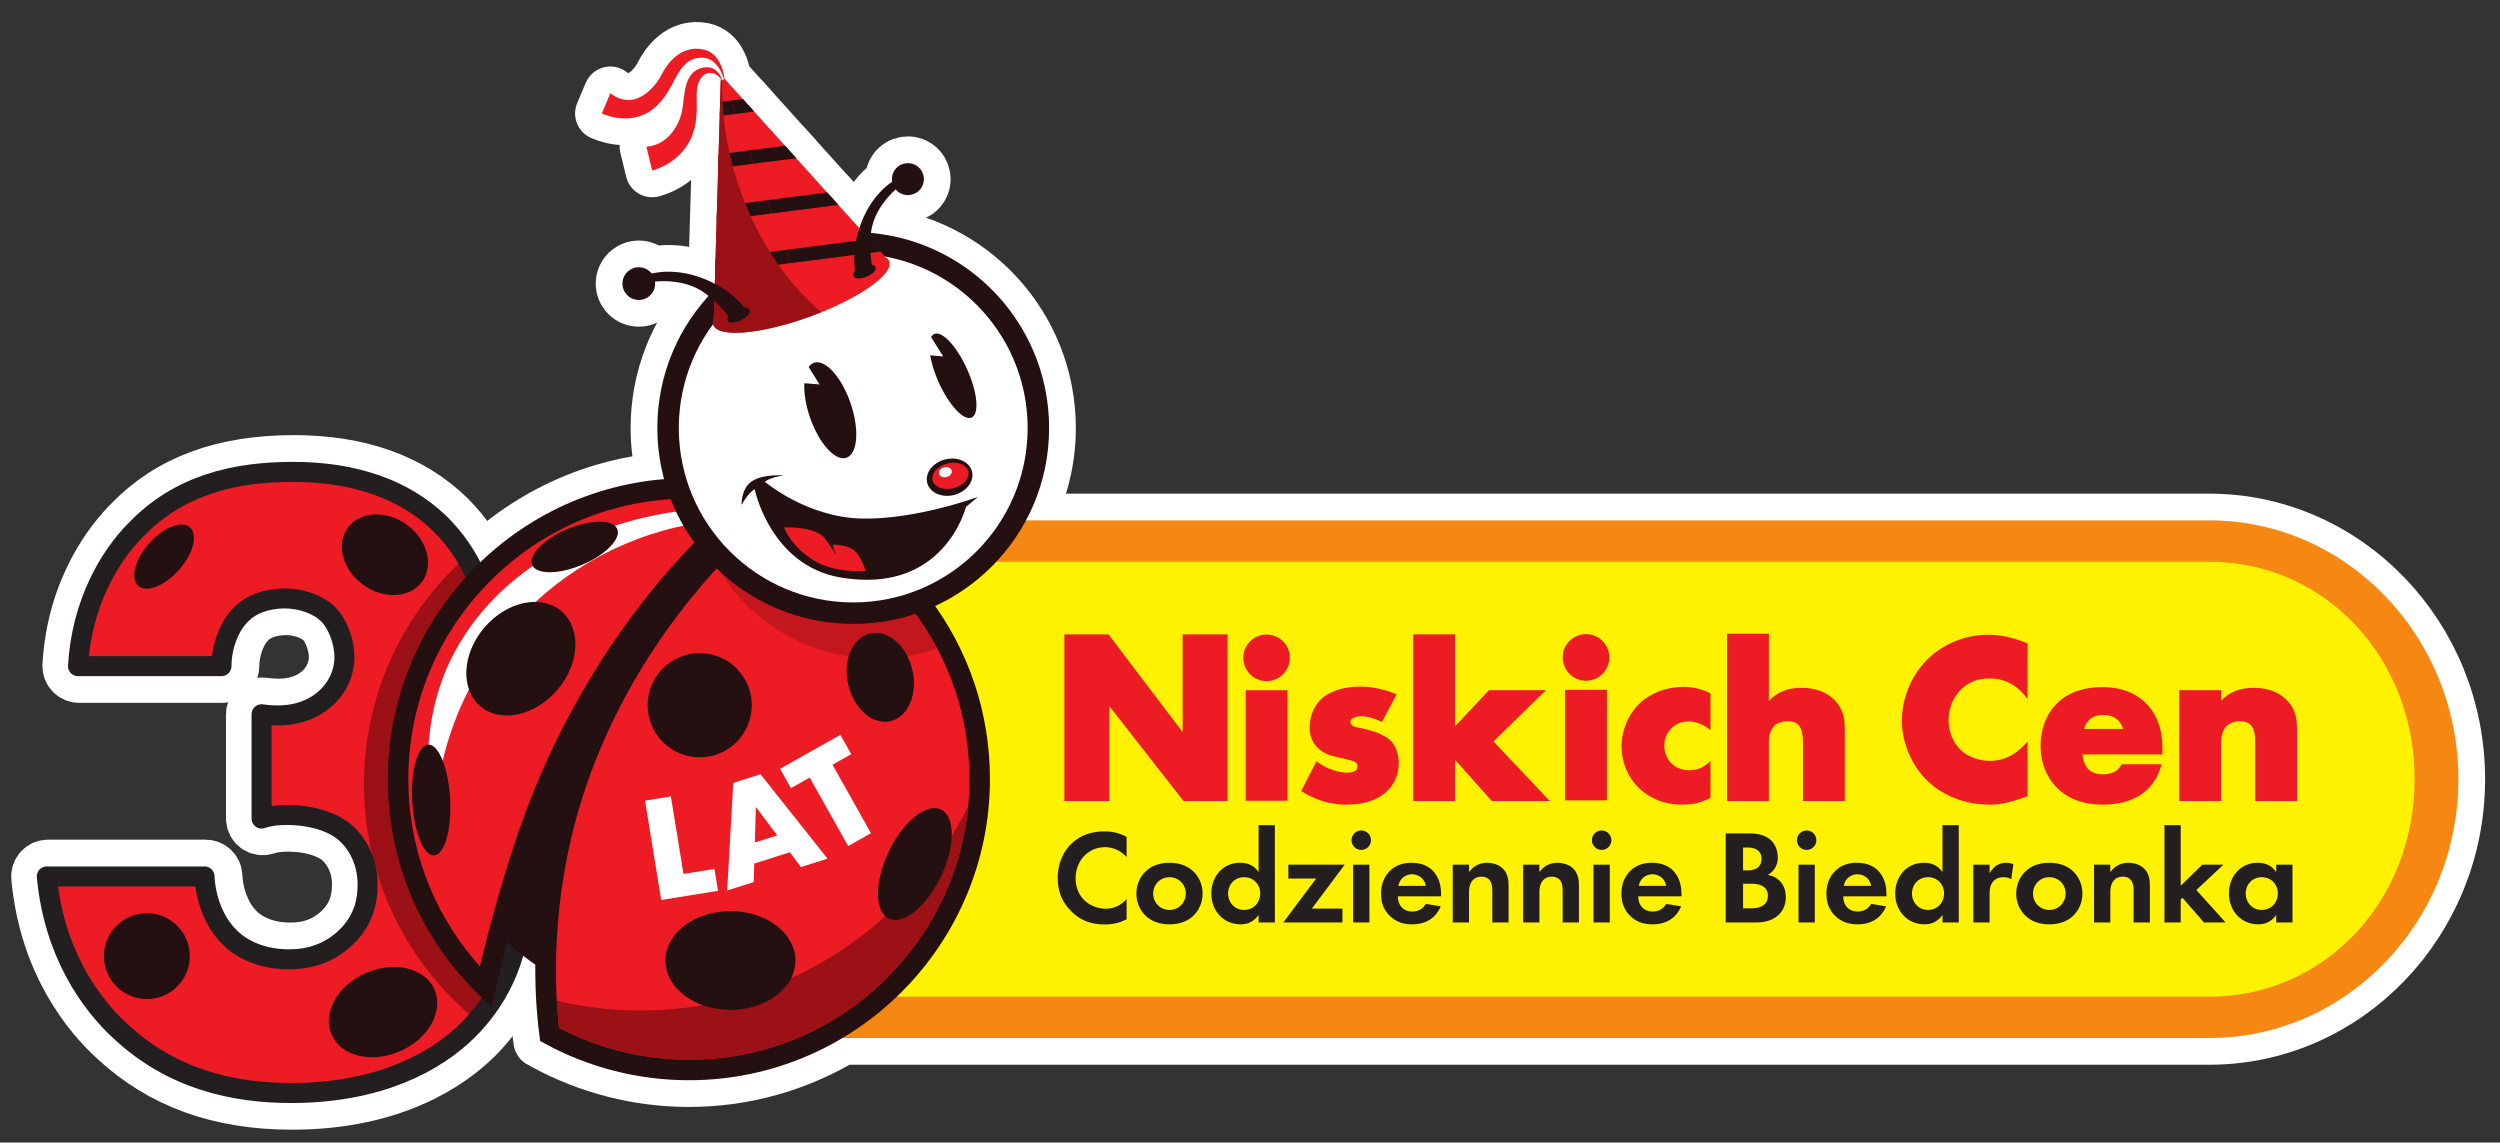
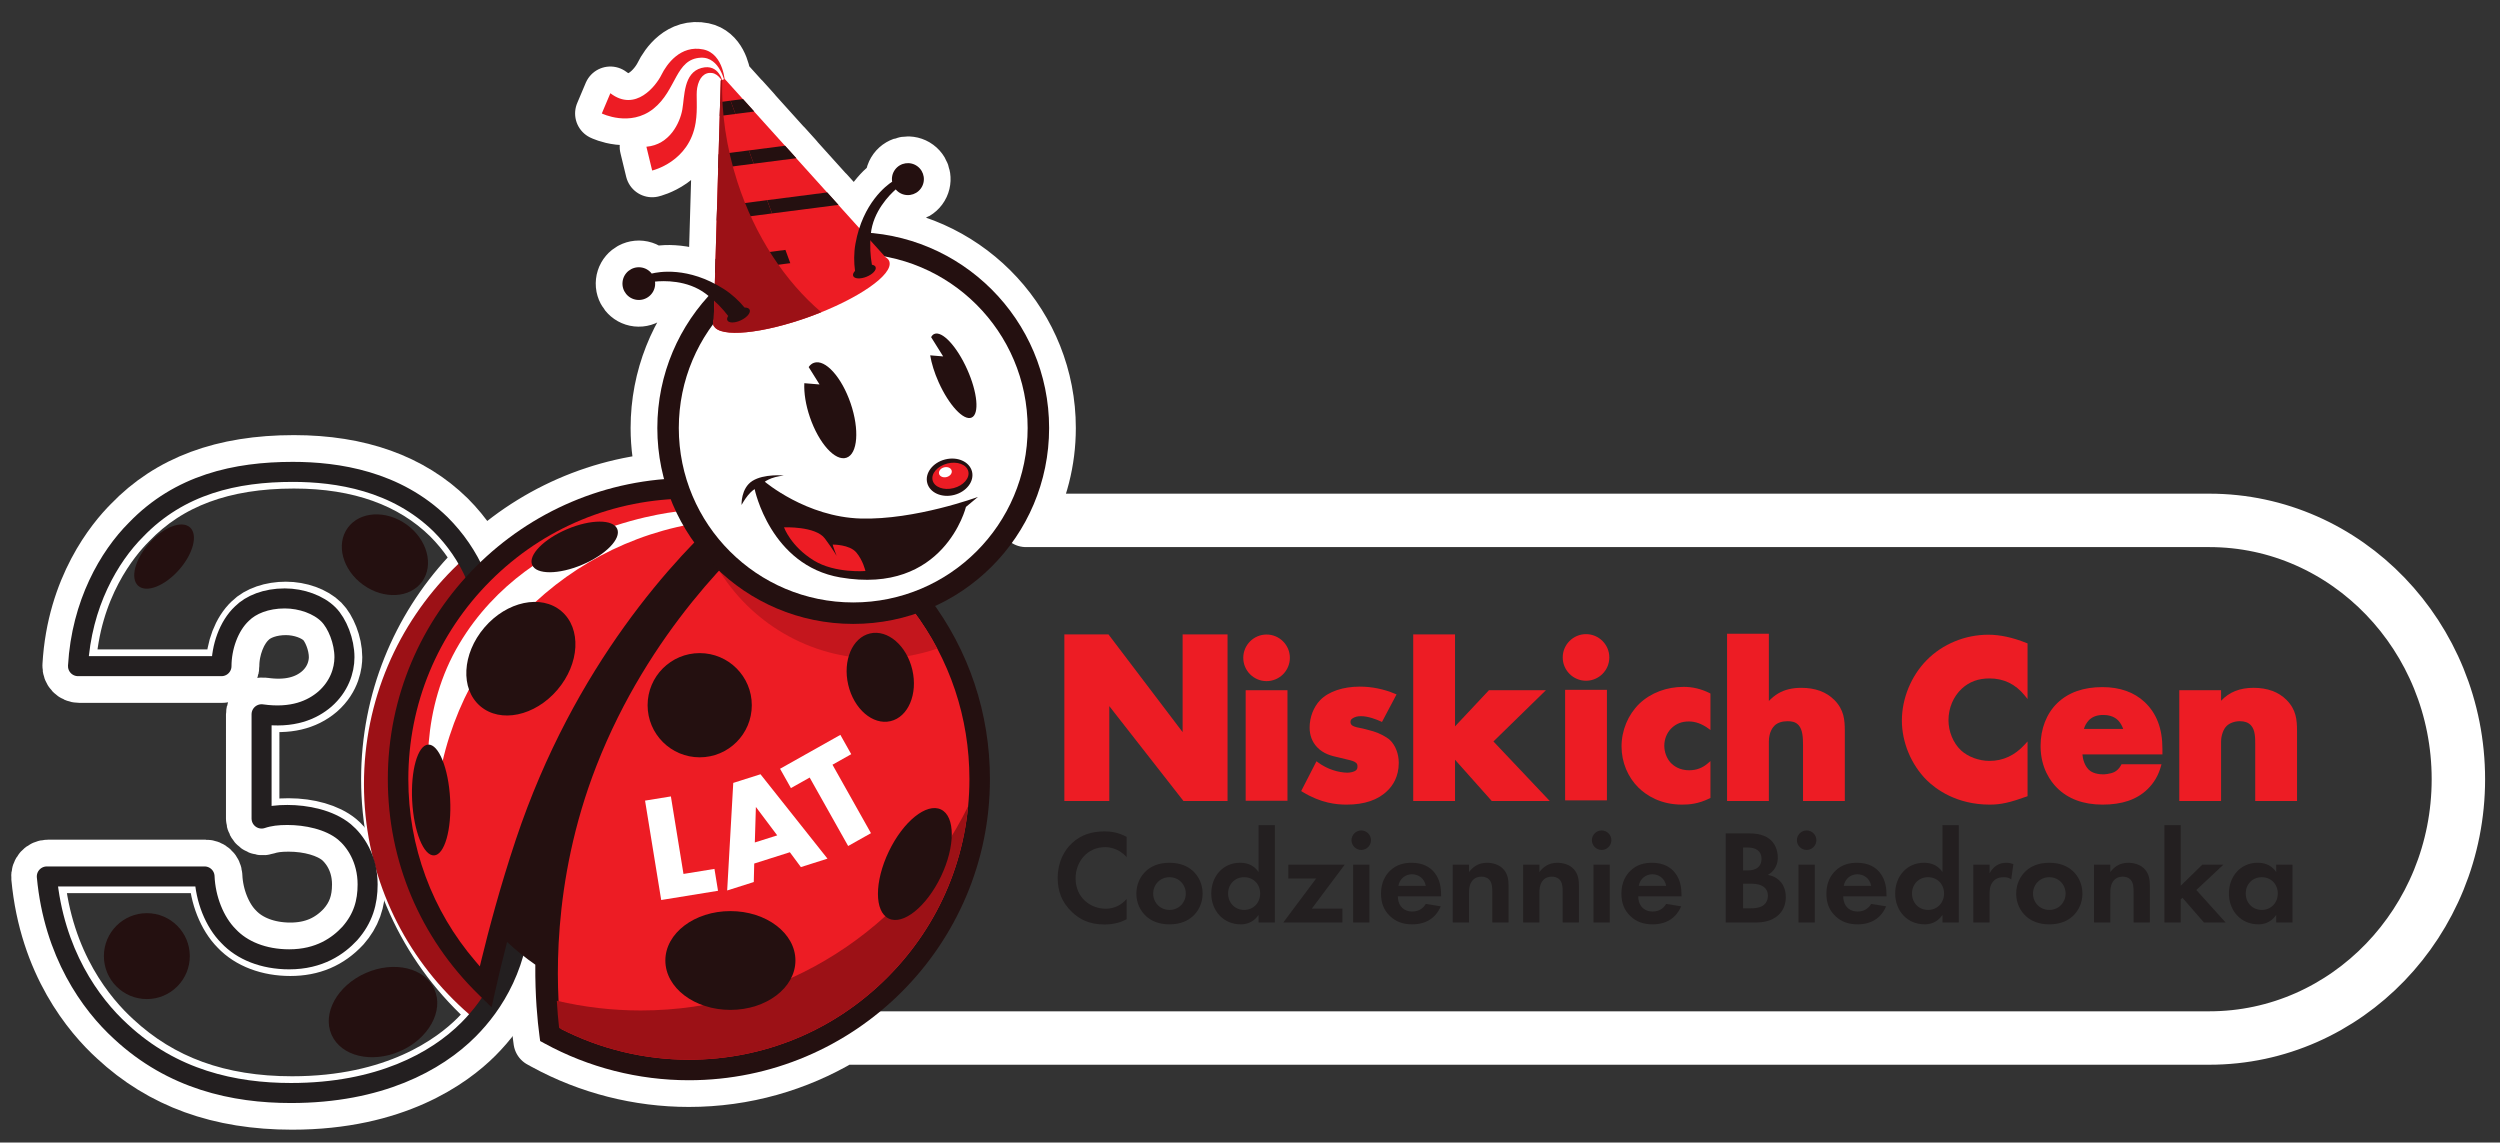
<svg xmlns="http://www.w3.org/2000/svg" viewBox="0 0 499.064 228.085" height="228.085" width="499.064" xml:space="preserve" id="svg2" version="1.1">
  <rect x="0" y="0" width="499.064" height="228.085" fill="#333333" stroke="none" />
  <defs id="defs6">
    <clipPath id="clipPath18" clipPathUnits="userSpaceOnUse">
      <path id="path16" d="M 0,171.064 H 374.298 V 0 H 0 Z" />
    </clipPath>
    <clipPath id="clipPath34" clipPathUnits="userSpaceOnUse">
-       <path id="path32" d="M 0,171.064 H 374.298 V 0 H 0 Z" />
-     </clipPath>
+       </clipPath>
    <clipPath id="clipPath54" clipPathUnits="userSpaceOnUse">
      <path id="path52" d="M 20.356,91.765 C 16.352,87.761 12.216,80.689 11.682,71.347 v 0 h 21.486 c 0,2.802 1.067,6.005 3.069,7.873 v 0 c 1.334,1.335 3.603,2.269 6.406,2.269 v 0 c 2.535,0 5.071,-0.934 6.539,-2.402 v 0 c 1.335,-1.335 2.402,-4.004 2.402,-6.406 v 0 c 0,-2.002 -0.801,-4.403 -2.936,-6.273 v 0 c -1.868,-1.6 -4.804,-2.935 -9.475,-2.268 v 0 -15.615 c 1.201,0.401 2.403,0.535 3.87,0.535 v 0 c 2.803,0 6.273,-0.667 8.541,-2.536 v 0 c 1.602,-1.334 3.47,-4.003 3.47,-7.874 v 0 c 0,-2.668 -0.667,-5.071 -2.669,-7.339 v 0 c -1.735,-1.869 -4.537,-3.87 -9.075,-3.87 v 0 c -3.87,0 -7.073,1.334 -9.075,3.47 v 0 c -2.135,2.134 -3.47,5.604 -3.603,8.941 v 0 H 7.011 C 8.078,28.374 13.549,20.768 18.087,16.63 v 0 c 7.74,-7.206 16.949,-9.208 25.49,-9.208 v 0 c 13.211,0 21.752,4.671 26.557,9.476 v 0 c 3.736,3.736 7.874,10.008 7.874,19.485 v 0 c 0,5.07 -1.201,9.34 -3.737,13.077 v 0 c -1.868,2.669 -5.071,6.139 -10.543,8.141 v 0 c 3.203,1.602 5.205,3.87 6.807,6.807 v 0 c 2.001,3.602 2.668,7.072 2.668,10.942 v 0 c 0,6.807 -2.802,12.811 -7.206,17.216 v 0 c -6.673,6.538 -15.48,7.873 -22.153,7.873 v 0 c -8.541,0 -16.949,-1.868 -23.488,-8.674" />
    </clipPath>
    <clipPath id="clipPath66" clipPathUnits="userSpaceOnUse">
      <path id="path64" d="M 0,171.064 H 374.298 V 0 H 0 Z" />
    </clipPath>
    <clipPath id="clipPath226" clipPathUnits="userSpaceOnUse">
      <path id="path224" d="m 106.78,159.136 h 16.215 V 121.269 H 106.78 Z" />
    </clipPath>
  </defs>
  <g transform="matrix(1.333,0,0,-1.333,0,228.085)" id="g10">
    <g id="g12">
      <g clip-path="url(#clipPath18)" id="g14">
        <g transform="translate(330.864,93.176)" id="g20">
          <path id="path22" style="fill:none;stroke:#ffffff;stroke-width:8;stroke-linecap:round;stroke-linejoin:round;stroke-miterlimit:10;stroke-dasharray:none;stroke-opacity:1" d="m 0,0 h -177.214 c 2.208,4.121 3.463,8.829 3.463,13.831 0,15.304 -11.721,27.864 -26.674,29.211 0.389,3.314 2.808,5.735 3.702,6.522 0.118,-0.139 0.248,-0.27 0.402,-0.383 1.062,-0.786 2.562,-0.561 3.345,0.504 0.787,1.063 0.561,2.563 -0.502,3.346 -1.063,0.785 -2.562,0.56 -3.349,-0.505 -0.399,-0.541 -0.533,-1.194 -0.432,-1.81 -0.71,-0.461 -3.466,-2.496 -4.912,-6.96 l -3.147,3.49 0.022,0.002 -1.684,1.867 -0.022,-0.003 -4.62,5.124 0.022,0.003 -1.684,1.866 -0.022,-0.003 -4.62,5.124 0.021,0.003 -1.683,1.867 -0.022,-0.003 -2.715,3.01 -0.019,-0.007 c -0.176,1.274 -0.827,3.94 -3.2,4.43 -3.415,0.706 -5.491,-2.223 -6.265,-3.806 -0.774,-1.582 -3.863,-5.652 -7.649,-2.751 l -1.28,-3.031 c 0,0 4.221,-2.08 7.722,0.702 3.501,2.782 3.271,7.473 7.114,7.65 2.162,0.1 3.114,-2.104 3.459,-3.231 l -0.183,-0.067 -0.095,-0.035 c -0.256,0.777 -1.04,2.35 -3.097,1.795 -2.695,-0.728 -2.512,-4.235 -2.863,-6.221 -0.351,-1.987 -1.891,-5.281 -5.38,-5.576 l 0.863,-3.562 c 0,0 5.575,1.274 6.512,7.167 0.345,2.176 0.027,4.072 0.227,5.198 0.28,1.585 1.12,2.39 2.213,2.242 0.715,-0.103 1.188,-0.682 1.434,-1.076 l -0.117,-0.043 -0.889,-30.455 c -4.738,2.489 -8.558,1.763 -9.449,1.536 -0.393,0.504 -0.977,0.856 -1.661,0.931 -1.348,0.147 -2.557,-0.824 -2.704,-2.168 -0.149,-1.343 0.822,-2.555 2.168,-2.701 1.345,-0.149 2.555,0.823 2.701,2.167 0.022,0.194 0.014,0.383 -0.009,0.568 1.233,0.129 4.837,0.283 7.622,-1.836 0.14,-0.106 0.259,-0.213 0.392,-0.32 -4.761,-5.215 -7.666,-12.154 -7.666,-19.772 0,-2.653 0.358,-5.221 1.018,-7.665 -23.131,-1.893 -41.378,-21.31 -41.378,-44.921 0,-12.261 4.837,-23.727 13.623,-32.287 l 1.917,-1.872 0.587,2.615 c 0.387,1.734 0.966,4.21 1.731,7.164 1.324,-1.23 2.737,-2.366 4.228,-3.401 -0.036,-4.684 0.317,-8.382 0.627,-10.685 l 0.1,-0.75 0.664,-0.362 c 6.591,-3.603 14.062,-5.507 21.608,-5.507 8.391,0 16.249,2.311 22.984,6.32 L 0,-77.52 c 20.565,0 37.295,17.387 37.295,38.76 C 37.295,-17.388 20.565,0 0,0 Z" />
        </g>
        <g transform="translate(75.668,50.326)" id="g24">
          <path id="path26" style="fill:none;stroke:#ffffff;stroke-width:8;stroke-linecap:round;stroke-linejoin:round;stroke-miterlimit:10;stroke-dasharray:none;stroke-opacity:1" d="m 0,0 c -2.273,3.247 -5.138,5.763 -8.542,7.505 1.959,1.462 3.521,3.347 4.888,5.853 1.976,3.558 2.858,7.158 2.858,11.671 0,6.855 -2.716,13.346 -7.657,18.287 -5.622,5.51 -13.429,8.303 -23.203,8.303 -10.627,0 -18.664,-2.988 -24.549,-9.114 -2.516,-2.516 -8.44,-9.637 -9.111,-21.393 -0.023,-0.412 0.124,-0.815 0.407,-1.116 0.284,-0.3 0.678,-0.47 1.091,-0.47 h 21.485 c 0.829,0 1.5,0.672 1.5,1.5 0,2.607 1.042,5.329 2.631,6.813 1.145,1.145 3.143,1.83 5.345,1.83 2.135,0 4.286,-0.771 5.478,-1.963 0.965,-0.965 1.963,-3.228 1.963,-5.346 0,-0.908 -0.236,-3.228 -2.412,-5.133 -2.062,-1.767 -4.849,-2.415 -8.287,-1.922 -0.433,0.06 -0.866,-0.068 -1.195,-0.353 -0.329,-0.284 -0.517,-0.698 -0.517,-1.133 V -1.795 c 0,-0.482 0.232,-0.934 0.623,-1.217 0.391,-0.281 0.893,-0.358 1.351,-0.206 0.961,0.321 1.977,0.457 3.396,0.457 3.083,0 5.92,-0.82 7.581,-2.188 0.687,-0.572 2.93,-2.749 2.93,-6.721 0,-2.592 -0.708,-4.55 -2.269,-6.319 -2.117,-2.282 -4.726,-3.391 -7.975,-3.391 -3.288,0 -6.196,1.092 -8.015,3.03 -1.801,1.802 -3.044,4.919 -3.164,7.941 -0.032,0.805 -0.694,1.44 -1.499,1.44 h -23.621 c -0.422,0 -0.824,-0.177 -1.109,-0.489 -0.284,-0.313 -0.424,-0.73 -0.385,-1.149 1.207,-12.978 7.761,-20.728 11.548,-24.181 6.946,-6.467 15.618,-9.61 26.512,-9.61 15.403,0 23.915,6.211 27.618,9.915 3.792,3.792 8.313,10.434 8.313,20.545 C 4.008,-8.534 2.701,-3.98 0,0 Z" />
        </g>
      </g>
    </g>
    <g id="g28">
      <g clip-path="url(#clipPath34)" id="g30">
        <g transform="translate(118.628,15.655)" id="g36">
          <path id="path38" style="fill:#f68712;fill-opacity:1;fill-rule:nonzero;stroke:none" d="M 0,0 C -20.562,0 -37.293,17.388 -37.293,38.761 -37.293,60.132 -20.562,77.52 0,77.52 H 212.235 C 232.8,77.52 249.53,60.132 249.53,38.761 249.53,17.388 232.8,0 212.235,0 Z" />
        </g>
        <g transform="translate(118.628,86.985)" id="g40">
          <path id="path42" style="fill:#fff200;fill-opacity:1;fill-rule:nonzero;stroke:none" d="m 0,0 c -17.241,0 -30.747,-14.308 -30.747,-32.569 0,-18.265 13.506,-32.57 30.747,-32.57 h 212.235 c 17.243,0 30.747,14.305 30.747,32.57 C 242.982,-14.308 229.478,0 212.235,0 Z" />
        </g>
        <g transform="translate(30.632,39.852)" id="g44">
          <path id="path46" style="fill:#ed1c24;fill-opacity:1;fill-rule:nonzero;stroke:none" d="m 0,0 c 0.133,-3.337 1.468,-6.807 3.603,-8.941 2.002,-2.136 5.205,-3.47 9.075,-3.47 4.537,0 7.34,2.001 9.075,3.87 2.002,2.269 2.669,4.671 2.669,7.34 0,3.87 -1.868,6.539 -3.47,7.873 -2.268,1.869 -5.738,2.536 -8.541,2.536 -1.468,0 -2.669,-0.134 -3.87,-0.534 v 15.614 c 4.671,-0.667 7.607,0.668 9.475,2.269 2.135,1.869 2.936,4.27 2.936,6.272 0,2.402 -1.067,5.071 -2.402,6.406 -1.468,1.468 -4.004,2.402 -6.539,2.402 -2.803,0 -5.072,-0.934 -6.406,-2.269 C 3.603,37.5 2.536,34.297 2.536,31.495 H -18.95 c 0.533,9.341 4.671,16.414 8.674,20.418 6.539,6.806 14.947,8.674 23.488,8.674 6.673,0 15.48,-1.334 22.153,-7.873 4.404,-4.404 7.207,-10.41 7.207,-17.216 0,-3.87 -0.668,-7.34 -2.669,-10.942 -1.602,-2.937 -3.604,-5.205 -6.806,-6.807 5.471,-2.002 8.674,-5.472 10.542,-8.141 2.536,-3.737 3.737,-8.006 3.737,-13.078 0,-9.475 -4.137,-15.748 -7.874,-19.484 -4.804,-4.805 -13.345,-9.476 -26.557,-9.476 -8.541,0 -17.749,2.002 -25.489,9.208 -4.538,4.138 -10.01,11.744 -11.077,23.222 z" />
        </g>
      </g>
    </g>
    <g id="g48">
      <g clip-path="url(#clipPath54)" id="g50">
        <g transform="translate(145.622,53.666)" id="g56">
          <path id="path58" style="fill:#9c1116;fill-opacity:1;fill-rule:nonzero;stroke:none" d="m 0,0 c 0,-25.161 -20.397,-45.558 -45.558,-45.558 -25.161,0 -45.558,20.397 -45.558,45.558 0,25.161 20.397,45.558 45.558,45.558 C -20.397,45.558 0,25.161 0,0" />
        </g>
      </g>
    </g>
    <g id="g60">
      <g clip-path="url(#clipPath66)" id="g62">
        <g transform="translate(30.632,39.852)" id="g68">
          <path id="path70" style="fill:none;stroke:#231f20;stroke-width:3;stroke-linecap:round;stroke-linejoin:round;stroke-miterlimit:10;stroke-dasharray:none;stroke-opacity:1" d="m 0,0 c 0.133,-3.337 1.468,-6.807 3.603,-8.941 2.002,-2.136 5.205,-3.47 9.075,-3.47 4.537,0 7.34,2.001 9.075,3.87 2.002,2.269 2.669,4.671 2.669,7.34 0,3.87 -1.868,6.539 -3.47,7.873 -2.268,1.869 -5.738,2.536 -8.541,2.536 -1.468,0 -2.669,-0.134 -3.87,-0.534 v 15.614 c 4.671,-0.667 7.607,0.668 9.475,2.269 2.135,1.869 2.936,4.27 2.936,6.272 0,2.402 -1.067,5.071 -2.402,6.406 -1.468,1.468 -4.004,2.402 -6.539,2.402 -2.803,0 -5.072,-0.934 -6.406,-2.269 C 3.603,37.5 2.536,34.297 2.536,31.495 H -18.95 c 0.533,9.341 4.671,16.414 8.674,20.418 6.539,6.806 14.947,8.674 23.488,8.674 6.673,0 15.48,-1.334 22.153,-7.873 4.404,-4.404 7.207,-10.41 7.207,-17.216 0,-3.87 -0.668,-7.34 -2.669,-10.942 -1.602,-2.937 -3.604,-5.205 -6.806,-6.807 5.471,-2.002 8.674,-5.472 10.542,-8.141 2.536,-3.737 3.737,-8.006 3.737,-13.078 0,-9.475 -4.137,-15.748 -7.874,-19.484 -4.804,-4.805 -13.345,-9.476 -26.557,-9.476 -8.541,0 -17.749,2.002 -25.489,9.208 -4.538,4.138 -10.01,11.744 -11.077,23.222 z" />
        </g>
        <g transform="translate(21.992,34.356)" id="g72">
          <path id="path74" style="fill:#241010;fill-opacity:1;fill-rule:nonzero;stroke:none" d="m 0,0 c -3.554,0 -6.434,-2.88 -6.434,-6.433 0,-3.553 2.88,-6.434 6.434,-6.434 3.553,0 6.432,2.881 6.432,6.434 C 6.432,-2.88 3.553,0 0,0" />
        </g>
        <g transform="translate(60.896,92.548)" id="g76">
          <path id="path78" style="fill:#241010;fill-opacity:1;fill-rule:nonzero;stroke:none" d="m 0,0 c 3.078,-2.219 4.12,-6.038 2.324,-8.533 -1.795,-2.492 -5.748,-2.714 -8.828,-0.495 -3.079,2.219 -4.121,6.038 -2.324,8.531 C -7.033,1.995 -3.079,2.22 0,0" />
        </g>
        <g transform="translate(26.815,85.775)" id="g80">
          <path id="path82" style="fill:#241010;fill-opacity:1;fill-rule:nonzero;stroke:none" d="m 0,0 c -2.135,-2.419 -4.871,-3.496 -6.111,-2.402 -1.239,1.092 -0.511,3.941 1.625,6.361 2.135,2.42 4.87,3.496 6.109,2.402 C 2.862,5.269 2.136,2.42 0,0" />
        </g>
        <g transform="translate(65.065,22.929)" id="g84">
          <path id="path86" style="fill:#241010;fill-opacity:1;fill-rule:nonzero;stroke:none" d="m 0,0 c 1.421,-3.234 -0.879,-7.372 -5.134,-9.241 -4.257,-1.871 -8.861,-0.765 -10.281,2.468 -1.42,3.231 0.879,7.37 5.136,9.241 C -6.023,4.337 -1.419,3.23 0,0" />
        </g>
        <g transform="translate(139.176,81.549)" id="g88">
          <path id="path90" style="fill:#241010;fill-opacity:1;fill-rule:nonzero;stroke:none" d="m 0,0 c -5.562,7.37 -13.396,12.937 -22.135,15.768 l 0.109,0.085 -2.989,0.751 c -3.583,0.897 -7.282,1.353 -10.997,1.353 -24.86,0 -45.084,-20.225 -45.084,-45.086 0,-12.26 4.837,-23.727 13.623,-32.287 l 1.917,-1.872 0.587,2.615 c 0.387,1.735 0.966,4.21 1.731,7.165 1.324,-1.231 2.737,-2.367 4.228,-3.401 -0.036,-4.685 0.317,-8.382 0.627,-10.685 l 0.1,-0.751 0.664,-0.361 c 6.59,-3.604 14.062,-5.508 21.607,-5.508 24.861,0 45.085,20.226 45.085,45.085 C 9.073,-17.246 5.936,-7.864 0,0" />
        </g>
        <g transform="translate(71.191,27.163)" id="g92">
          <path id="path94" style="fill:#ed1c24;fill-opacity:1;fill-rule:nonzero;stroke:none" d="m 0,0 c -3.24,3.785 -5.751,8.05 -7.456,12.684 -1.715,4.641 -2.585,9.545 -2.585,14.573 0,11.221 4.37,21.772 12.306,29.709 7.936,7.935 18.488,12.305 29.708,12.305 1.994,0 4.003,-0.143 5.972,-0.423 l 1.123,-0.16 -0.847,-0.753 C 29.964,60.604 14.807,44.396 6.062,18.213 3.689,11.109 1.951,4.506 0.91,0.219 L 0.667,-0.779 Z" />
        </g>
        <g transform="translate(103.164,12.407)" id="g96">
-           <path id="path98" style="fill:#ed1c24;fill-opacity:1;fill-rule:nonzero;stroke:none" d="m 0,0 c -6.654,0 -13.286,1.6 -19.176,4.624 l -0.25,0.13 -0.035,0.279 c -0.679,6.001 -1.521,21.85 5.336,39.401 7.85,20.094 21.379,32.831 26.833,37.376 l 0.224,0.187 0.279,-0.092 C 21.228,79.246 28.453,74.057 33.56,67.293 39.089,59.964 42.013,51.223 42.013,42.014 42.013,30.793 37.645,20.241 29.707,12.306 21.774,4.37 11.222,0 0,0" />
+           <path id="path98" style="fill:#ed1c24;fill-opacity:1;fill-rule:nonzero;stroke:none" d="m 0,0 c -6.654,0 -13.286,1.6 -19.176,4.624 c -0.679,6.001 -1.521,21.85 5.336,39.401 7.85,20.094 21.379,32.831 26.833,37.376 l 0.224,0.187 0.279,-0.092 C 21.228,79.246 28.453,74.057 33.56,67.293 39.089,59.964 42.013,51.223 42.013,42.014 42.013,30.793 37.645,20.241 29.707,12.306 21.774,4.37 11.222,0 0,0" />
        </g>
        <g transform="translate(65.069,46.463)" id="g100">
          <path id="path102" style="fill:#ffffff;fill-opacity:1;fill-rule:nonzero;stroke:none" d="m 0,0 c 0,22.956 16.487,42.058 38.267,46.117 l -1.235,1.994 c 0,0 -22.475,-1.706 -33.31,-19.865 C -1.989,18.674 -1.554,7.833 0,-0.009 Z" />
        </g>
        <g transform="translate(95.95,19.782)" id="g104">
          <path id="path106" style="fill:#9c1116;fill-opacity:1;fill-rule:nonzero;stroke:none" d="m 0,0 c -4.324,0 -8.529,0.506 -12.562,1.458 0.084,-1.515 0.204,-2.797 0.315,-3.8 l 0.035,-0.279 0.25,-0.13 c 5.89,-3.023 12.522,-4.624 19.176,-4.624 11.222,0 21.774,4.37 29.707,12.306 6.974,6.973 11.192,15.963 12.114,25.653 C 40.152,12.471 21.534,0 0,0" />
        </g>
        <g transform="translate(136.724,79.7)" id="g108">
          <path id="path110" style="fill:#c4161d;fill-opacity:1;fill-rule:nonzero;stroke:none" d="m 0,0 c -5.106,6.764 -12.332,11.953 -20.348,14.612 l -0.279,0.092 -0.224,-0.187 c -1.973,-1.644 -5.003,-4.365 -8.437,-8.111 4.844,-8.157 13.741,-13.636 23.898,-13.636 3.159,0 6.197,0.532 9.029,1.509 C 2.591,-3.737 1.377,-1.825 0,0" />
        </g>
        <g transform="translate(112.587,65.496)" id="g112">
          <path id="path114" style="fill:#241010;fill-opacity:1;fill-rule:nonzero;stroke:none" d="m 0,0 c 0,-4.309 -3.492,-7.803 -7.801,-7.803 -4.311,0 -7.804,3.494 -7.804,7.803 0,4.31 3.493,7.803 7.804,7.803 C -3.492,7.803 0,4.31 0,0" />
        </g>
        <g transform="translate(119.121,27.267)" id="g116">
          <path id="path118" style="fill:#241010;fill-opacity:1;fill-rule:nonzero;stroke:none" d="m 0,0 c 0,-4.086 -4.361,-7.399 -9.739,-7.399 -5.38,0 -9.741,3.313 -9.741,7.399 0,4.082 4.361,7.397 9.741,7.397 C -4.361,7.397 0,4.082 0,0" />
        </g>
        <g transform="translate(140.92,49.88)" id="g120">
          <path id="path122" style="fill:#241010;fill-opacity:1;fill-rule:nonzero;stroke:none" d="m 0,0 c 2.156,-1.033 2.154,-5.527 -0.008,-10.036 -2.159,-4.511 -5.661,-7.332 -7.819,-6.297 -2.157,1.033 -2.152,5.528 0.009,10.037 C -5.659,-1.784 -2.158,1.034 0,0" />
        </g>
        <g transform="translate(83.467,67.794)" id="g124">
          <path id="path126" style="fill:#241010;fill-opacity:1;fill-rule:nonzero;stroke:none" d="m 0,0 c -3.356,-3.927 -8.521,-5.021 -11.54,-2.443 -3.017,2.576 -2.742,7.849 0.614,11.777 3.354,3.928 8.521,5.022 11.539,2.445 C 3.63,9.202 3.355,3.927 0,0" />
        </g>
        <g transform="translate(87.196,86.536)" id="g128">
          <path id="path130" style="fill:#241010;fill-opacity:1;fill-rule:nonzero;stroke:none" d="M 0,0 C -3.518,-1.49 -6.876,-1.507 -7.501,-0.035 -8.123,1.436 -5.777,3.837 -2.262,5.327 1.256,6.818 4.615,6.833 5.239,5.362 5.863,3.89 3.518,1.491 0,0" />
        </g>
        <g transform="translate(67.41,51.453)" id="g132">
          <path id="path134" style="fill:#241010;fill-opacity:1;fill-rule:nonzero;stroke:none" d="m 0,0 c 0.245,-4.583 -0.832,-8.366 -2.4,-8.449 -1.569,-0.085 -3.038,3.563 -3.283,8.147 -0.243,4.583 0.831,8.365 2.399,8.447 C -1.712,8.23 -0.243,4.586 0,0" />
        </g>
        <g transform="translate(136.627,70.797)" id="g136">
          <path id="path138" style="fill:#241010;fill-opacity:1;fill-rule:nonzero;stroke:none" d="m 0,0 c 0.845,-3.627 -0.616,-7.07 -3.269,-7.689 -2.65,-0.62 -5.486,1.82 -6.332,5.448 -0.846,3.627 0.616,7.07 3.267,7.688 C -3.684,6.066 -0.845,3.628 0,0" />
        </g>
        <g transform="translate(157.112,107.007)" id="g140">
          <path id="path142" style="fill:#241010;fill-opacity:1;fill-rule:nonzero;stroke:none" d="m 0,0 c 0,-16.202 -13.134,-29.336 -29.336,-29.336 -16.203,0 -29.337,13.134 -29.337,29.336 0,16.202 13.134,29.336 29.337,29.336 C -13.134,29.336 0,16.202 0,0" />
        </g>
        <g transform="translate(153.896,107.008)" id="g144">
          <path id="path146" style="fill:#ffffff;fill-opacity:1;fill-rule:nonzero;stroke:none" d="m 0,0 c 0,-14.428 -11.694,-26.121 -26.12,-26.121 -14.428,0 -26.12,11.693 -26.12,26.121 0,14.424 11.692,26.119 26.12,26.119 C -11.694,26.119 0,14.424 0,0" />
        </g>
        <g transform="translate(145.562,100.505)" id="g148">
          <path id="path150" style="fill:#241010;fill-opacity:1;fill-rule:nonzero;stroke:none" d="m 0,0 c 0.377,-1.468 -0.818,-3.043 -2.669,-3.519 -1.851,-0.476 -3.658,0.327 -4.035,1.796 -0.378,1.465 0.817,3.042 2.669,3.517 C -2.184,2.271 -0.377,1.466 0,0" />
        </g>
        <g transform="translate(145.004,100.536)" id="g152">
          <path id="path154" style="fill:#ed1c24;fill-opacity:1;fill-rule:nonzero;stroke:none" d="m 0,0 c 0.261,-1.019 -0.72,-2.148 -2.194,-2.528 -1.474,-0.378 -2.879,0.138 -3.142,1.155 -0.26,1.018 0.721,2.149 2.196,2.528 C -1.667,1.534 -0.263,1.017 0,0" />
        </g>
        <g transform="translate(142.519,100.633)" id="g156">
          <path id="path158" style="fill:#ffffff;fill-opacity:1;fill-rule:nonzero;stroke:none" d="m 0,0 c 0.103,-0.4 -0.237,-0.834 -0.756,-0.969 -0.523,-0.132 -1.028,0.085 -1.132,0.483 -0.104,0.403 0.236,0.838 0.758,0.969 C -0.609,0.617 -0.104,0.402 0,0" />
        </g>
        <g transform="translate(112.029,96.954)" id="g160">
          <path id="path162" style="fill:#241010;fill-opacity:1;fill-rule:nonzero;stroke:none" d="m 0,0 c 0.528,0.641 0.982,0.907 0.982,0.907 0,0 2.335,-11.431 12.84,-13.231 15.562,-2.666 18.806,10.564 18.806,10.564 l 1.8,1.496 c 0,0 -9.403,-3.47 -17.556,-3.237 -8.156,0.232 -14.368,5.515 -14.368,5.515 0,0 0.314,0.245 1.018,0.518 0.706,0.272 1.826,0.409 1.826,0.409 0,0 -2.961,0.291 -4.703,-0.812 -1.741,-1.103 -1.623,-3.598 -1.623,-3.598 0,0 0.449,0.828 0.978,1.469" />
        </g>
        <g transform="translate(117.412,92.133)" id="g164">
          <path id="path166" style="fill:#ed1c24;fill-opacity:1;fill-rule:nonzero;stroke:none" d="m 0,0 c 0,0 4.73,0.208 6.123,-1.677 1.395,-1.885 1.753,-2.601 1.753,-2.601 0,0 -0.64,1.697 -0.583,1.697 0.056,0 2.506,0.018 3.524,-1.169 1.015,-1.188 1.375,-2.789 1.375,-2.789 0,0 -4.541,-0.376 -7.709,1.564 C 0.988,-2.83 0,0 0,0" />
        </g>
        <g transform="translate(127.385,110.711)" id="g168">
          <path id="path170" style="fill:#241010;fill-opacity:1;fill-rule:nonzero;stroke:none" d="M 0,0 C -1.344,3.926 -3.796,6.642 -5.48,6.067 -5.799,5.959 -6.066,5.738 -6.283,5.428 -5.63,4.373 -4.651,2.821 -4.651,2.821 l -2.282,0.188 c -0.069,-1.438 0.2,-3.233 0.837,-5.094 C -4.752,-6.01 -2.3,-8.727 -0.617,-8.151 1.067,-7.576 1.341,-3.927 0,0" />
        </g>
        <g transform="translate(144.843,115.788)" id="g172">
          <path id="path174" style="fill:#241010;fill-opacity:1;fill-rule:nonzero;stroke:none" d="M 0,0 C -1.545,3.456 -3.759,5.829 -4.942,5.299 -5.135,5.212 -5.285,5.047 -5.4,4.828 -4.764,3.796 -3.596,1.943 -3.596,1.943 l -1.945,0.162 c 0.194,-1.183 0.619,-2.581 1.264,-4.021 1.549,-3.456 3.761,-5.828 4.944,-5.297 C 1.849,-6.685 1.549,-3.455 0,0" />
        </g>
        <g transform="translate(133.186,131.943)" id="g176">
          <path id="path178" style="fill:#ed1c24;fill-opacity:1;fill-rule:nonzero;stroke:none" d="m 0,0 0.005,0.002 -0.006,0.007 c -0.002,0.005 -0.001,0.012 -0.003,0.018 -0.095,0.26 -0.301,0.471 -0.592,0.641 l -24.051,26.668 -0.301,-0.111 -0.303,-0.111 -1.043,-35.756 c -0.122,-0.326 -0.15,-0.628 -0.053,-0.894 0.006,-0.015 0.019,-0.027 0.025,-0.042 l -0.003,-0.101 0.052,0.019 c 0.945,-1.772 7.262,-1.17 14.367,1.409 C -4.664,-5.622 0.645,-1.938 0,0" />
        </g>
        <g transform="translate(97.666,145.569)" id="g180">
          <path id="path182" style="fill:#ed1c24;fill-opacity:1;fill-rule:nonzero;stroke:none" d="m 0,0 -0.863,3.563 c 3.489,0.295 5.029,3.588 5.38,5.575 0.351,1.987 0.167,5.493 2.862,6.221 2.696,0.727 3.208,-2.202 3.208,-2.202 0,0 -0.535,1.292 -1.635,1.451 C 7.859,14.755 7.019,13.95 6.739,12.365 6.539,11.239 6.857,9.343 6.511,7.168 5.574,1.274 0,0 0,0" />
        </g>
        <g transform="translate(104.962,162.466)" id="g184">
          <path id="path186" style="fill:#ed1c24;fill-opacity:1;fill-rule:nonzero;stroke:none" d="m 0,0 c -3.843,-0.177 -3.613,-4.868 -7.114,-7.65 -3.501,-2.782 -7.722,-0.702 -7.722,-0.702 l 1.279,3.031 c 3.786,-2.901 6.875,1.169 7.65,2.751 0.774,1.583 2.85,4.512 6.264,3.806 3.141,-0.649 3.267,-5.11 3.267,-5.11 0,0 -0.727,4.008 -3.624,3.874" />
        </g>
        <g transform="translate(123.884,142.291)" id="g188">
          <path id="path190" style="fill:#241010;fill-opacity:1;fill-rule:nonzero;stroke:none" d="m 0,0 1.683,-1.867 -9.952,-1.281 -0.732,1.989 z" />
        </g>
        <g transform="translate(131.872,133.434)" id="g192">
-           <path id="path194" style="fill:#241010;fill-opacity:1;fill-rule:nonzero;stroke:none" d="M 0,0 -13.518,-1.74 -14.25,0.249 -1.684,1.867 Z" />
-         </g>
+           </g>
        <g transform="translate(117.579,149.281)" id="g196">
          <path id="path198" style="fill:#241010;fill-opacity:1;fill-rule:nonzero;stroke:none" d="M 0,0 1.684,-1.867 -4.704,-2.689 -5.435,-0.7 Z" />
        </g>
        <g transform="translate(111.275,156.272)" id="g200">
          <path id="path202" style="fill:#241010;fill-opacity:1;fill-rule:nonzero;stroke:none" d="M 0,0 1.683,-1.867 -1.139,-2.23 -1.87,-0.241 Z" />
        </g>
        <g transform="translate(114.883,141.132)" id="g204">
          <path id="path206" style="fill:#241010;fill-opacity:1;fill-rule:nonzero;stroke:none" d="m 0,0 0.732,-1.99 -8.285,-1.066 0.061,2.091 z" />
        </g>
        <g transform="translate(118.353,131.694)" id="g208">
          <path id="path210" style="fill:#241010;fill-opacity:1;fill-rule:nonzero;stroke:none" d="m 0,0 -11.252,-1.449 0.061,2.092 10.46,1.346 z" />
        </g>
        <g transform="translate(112.144,148.582)" id="g212">
          <path id="path214" style="fill:#241010;fill-opacity:1;fill-rule:nonzero;stroke:none" d="m 0,0 0.731,-1.989 -5.316,-0.685 0.061,2.091 z" />
        </g>
        <g transform="translate(109.405,156.031)" id="g216">
          <path id="path218" style="fill:#241010;fill-opacity:1;fill-rule:nonzero;stroke:none" d="M 0,0 0.731,-1.989 -1.618,-2.292 -1.557,-0.2 Z" />
        </g>
        <g id="g220">
          <g id="g222" />
          <g id="g234">
            <g id="g232" clip-path="url(#clipPath226)">
              <g id="g230" transform="translate(110.417,143.914)">
                <path id="path228" style="fill:#9c1116;fill-opacity:1;fill-rule:nonzero;stroke:none" d="m 0,0 c -1.675,5.195 -2.392,10.379 -2.267,15.222 l -0.215,-0.079 -1.044,-35.756 c -0.121,-0.326 -0.149,-0.628 -0.053,-0.894 0.006,-0.015 0.019,-0.027 0.026,-0.043 l -0.003,-0.1 0.051,0.019 c 0.945,-1.772 7.262,-1.17 14.367,1.409 0.587,0.213 1.156,0.435 1.716,0.661 C 7.206,-14.995 2.645,-8.203 0,0" />
              </g>
            </g>
          </g>
        </g>
        <g transform="translate(112.262,124.73)" id="g236">
          <path id="path238" style="fill:#241010;fill-opacity:1;fill-rule:nonzero;stroke:none" d="m 0,0 c -0.105,0.219 -0.39,0.326 -0.765,0.323 -0.832,1.002 -1.849,1.974 -3.113,2.78 -5.346,3.41 -9.814,2.553 -10.788,2.306 -0.392,0.503 -0.977,0.855 -1.661,0.93 -1.347,0.147 -2.557,-0.824 -2.704,-2.168 -0.148,-1.343 0.823,-2.555 2.169,-2.701 1.344,-0.149 2.555,0.823 2.7,2.167 0.022,0.195 0.014,0.383 -0.009,0.569 1.233,0.128 4.838,0.282 7.622,-1.837 1.468,-1.116 2.537,-2.249 3.336,-3.312 -0.156,-0.237 -0.212,-0.467 -0.126,-0.648 0.207,-0.435 1.123,-0.432 2.045,0.008 C -0.372,-1.144 0.207,-0.435 0,0" />
        </g>
        <g transform="translate(137.385,146.207)" id="g240">
          <path id="path242" style="fill:#241010;fill-opacity:1;fill-rule:nonzero;stroke:none" d="m 0,0 c -1.063,0.785 -2.561,0.559 -3.348,-0.505 -0.4,-0.541 -0.534,-1.194 -0.433,-1.81 -0.823,-0.535 -4.398,-3.176 -5.492,-9.275 -0.258,-1.441 -0.234,-2.815 -0.066,-4.077 -0.251,-0.267 -0.363,-0.542 -0.275,-0.763 0.175,-0.437 1.068,-0.49 1.995,-0.119 0.926,0.371 1.535,1.026 1.36,1.463 -0.073,0.182 -0.275,0.293 -0.549,0.339 -0.234,1.278 -0.339,2.796 -0.168,4.589 0.323,3.404 2.822,5.89 3.731,6.691 0.118,-0.14 0.248,-0.27 0.402,-0.383 1.062,-0.786 2.562,-0.562 3.346,0.503 C 1.29,-2.284 1.063,-0.784 0,0" />
        </g>
        <g transform="translate(100.47,51.837)" id="g244">
          <path id="path246" style="fill:#ffffff;fill-opacity:1;fill-rule:nonzero;stroke:none" d="m 0,0 1.886,-11.608 4.639,0.754 0.533,-3.277 -8.509,-1.382 -2.418,14.885 z" />
        </g>
        <g transform="translate(116.395,46.005)" id="g248">
          <path id="path250" style="fill:#ffffff;fill-opacity:1;fill-rule:nonzero;stroke:none" d="M 0,0 -3.196,4.252 -3.355,-1.064 Z M 1.893,-2.526 -3.445,-4.22 -3.511,-6.989 -7.495,-8.253 -6.585,7.856 -2.505,9.151 7.526,-3.487 3.542,-4.751 Z" />
        </g>
        <g transform="translate(124.67,56.584)" id="g252">
          <path id="path254" style="fill:#ffffff;fill-opacity:1;fill-rule:nonzero;stroke:none" d="M 0,0 5.763,-10.251 2.346,-12.172 -3.417,-1.921 -6.224,-3.499 -7.851,-0.605 1.18,4.472 2.807,1.578 Z" />
        </g>
        <g transform="translate(168.719,33.439)" id="g256">
          <path id="path258" style="fill:#231f20;fill-opacity:1;fill-rule:nonzero;stroke:none" d="m 0,0 c -0.8,-0.42 -1.86,-0.78 -3.301,-0.78 -2.34,0 -3.761,0.8 -4.881,1.86 -1.54,1.481 -2.14,3.141 -2.14,5.102 0,2.42 1.001,4.16 2.14,5.22 1.341,1.26 3.001,1.761 4.902,1.761 0.94,0 2.06,-0.16 3.28,-0.82 L 0,9.302 c -1.22,1.4 -2.74,1.5 -3.221,1.5 -2.68,0 -4.421,-2.2 -4.421,-4.66 0,-2.961 2.281,-4.562 4.522,-4.562 1.24,0 2.34,0.54 3.12,1.461 z" />
        </g>
        <g transform="translate(177.579,37.28)" id="g260">
          <path id="path262" style="fill:#231f20;fill-opacity:1;fill-rule:nonzero;stroke:none" d="m 0,0 c 0,1.36 -1.041,2.46 -2.44,2.46 -1.401,0 -2.442,-1.1 -2.442,-2.46 0,-1.32 1.021,-2.44 2.442,-2.44 C -1.021,-2.44 0,-1.32 0,0 M 1.06,3.4 C 1.92,2.62 2.521,1.42 2.521,0 c 0,-1.4 -0.601,-2.601 -1.461,-3.381 -0.741,-0.68 -1.861,-1.221 -3.5,-1.221 -1.641,0 -2.761,0.541 -3.501,1.221 -0.861,0.78 -1.461,1.981 -1.461,3.381 0,1.42 0.6,2.62 1.461,3.4 0.74,0.681 1.86,1.221 3.501,1.221 1.639,0 2.759,-0.54 3.5,-1.221" />
        </g>
        <g transform="translate(183.917,37.3)" id="g264">
          <path id="path266" style="fill:#231f20;fill-opacity:1;fill-rule:nonzero;stroke:none" d="m 0,0 c 0,-1.38 1.001,-2.46 2.401,-2.46 1.4,0 2.401,1.08 2.401,2.46 0,1.381 -1.001,2.44 -2.401,2.44 C 1.001,2.44 0,1.381 0,0 m 4.562,10.242 h 2.44 V -4.341 h -2.44 v 1.12 c -0.88,-1.259 -2.041,-1.4 -2.662,-1.4 -2.66,0 -4.421,2.081 -4.421,4.621 0,2.561 1.742,4.602 4.302,4.602 0.66,0 1.96,-0.121 2.781,-1.401 z" />
        </g>
        <g transform="translate(196.458,35.04)" id="g268">
          <path id="path270" style="fill:#231f20;fill-opacity:1;fill-rule:nonzero;stroke:none" d="M 0,0 H 4.581 V -2.081 H -4.28 l 4.921,6.582 h -4.162 v 2.08 h 8.443 z" />
        </g>
        <path id="path272" style="fill:#231f20;fill-opacity:1;fill-rule:nonzero;stroke:none" d="m 205.077,32.959 h -2.44 v 8.662 h 2.44 z m -1.22,13.783 c 0.8,0 1.46,-0.66 1.46,-1.46 0,-0.801 -0.66,-1.461 -1.46,-1.461 -0.801,0 -1.461,0.66 -1.461,1.461 0,0.8 0.66,1.46 1.461,1.46" />
        <g transform="translate(213.518,38.44)" id="g274">
          <path id="path276" style="fill:#231f20;fill-opacity:1;fill-rule:nonzero;stroke:none" d="m 0,0 c -0.2,1.181 -1.16,1.74 -2.061,1.74 -0.9,0 -1.84,-0.58 -2.041,-1.74 z M 2.24,-3.061 C 1.98,-3.701 1,-5.762 -2.021,-5.762 c -1.4,0 -2.46,0.401 -3.321,1.221 -0.96,0.9 -1.36,2.02 -1.36,3.381 0,1.721 0.7,2.78 1.32,3.4 1.021,1 2.221,1.221 3.261,1.221 1.761,0 2.781,-0.7 3.381,-1.421 0.92,-1.1 1.04,-2.46 1.04,-3.4 v -0.201 h -6.482 c 0,-0.519 0.141,-1.08 0.421,-1.46 0.26,-0.36 0.8,-0.82 1.74,-0.82 0.92,0 1.621,0.441 2.021,1.141 z" />
        </g>
        <g transform="translate(217.556,41.621)" id="g278">
          <path id="path280" style="fill:#231f20;fill-opacity:1;fill-rule:nonzero;stroke:none" d="m 0,0 h 2.44 v -1.12 c 0.46,0.64 1.281,1.4 2.681,1.4 0.761,0 1.881,-0.22 2.561,-1.06 0.6,-0.741 0.68,-1.601 0.68,-2.441 V -8.662 H 5.921 v 4.722 c 0,0.479 -0.02,1.24 -0.46,1.7 -0.38,0.399 -0.899,0.439 -1.14,0.439 -0.64,0 -1.14,-0.22 -1.501,-0.76 -0.359,-0.56 -0.38,-1.18 -0.38,-1.68 V -8.662 H 0 Z" />
        </g>
        <g transform="translate(228.096,41.621)" id="g282">
          <path id="path284" style="fill:#231f20;fill-opacity:1;fill-rule:nonzero;stroke:none" d="m 0,0 h 2.44 v -1.12 c 0.46,0.64 1.281,1.4 2.681,1.4 0.76,0 1.881,-0.22 2.561,-1.06 0.6,-0.741 0.68,-1.601 0.68,-2.441 V -8.662 H 5.921 v 4.722 c 0,0.479 -0.02,1.24 -0.46,1.7 -0.38,0.399 -0.899,0.439 -1.14,0.439 -0.64,0 -1.14,-0.22 -1.501,-0.76 -0.359,-0.56 -0.38,-1.18 -0.38,-1.68 V -8.662 H 0 Z" />
        </g>
        <path id="path286" style="fill:#231f20;fill-opacity:1;fill-rule:nonzero;stroke:none" d="m 241.077,32.959 h -2.44 v 8.662 h 2.44 z m -1.22,13.783 c 0.8,0 1.46,-0.66 1.46,-1.46 0,-0.801 -0.66,-1.461 -1.46,-1.461 -0.801,0 -1.461,0.66 -1.461,1.461 0,0.8 0.66,1.46 1.461,1.46" />
        <g transform="translate(249.518,38.44)" id="g288">
          <path id="path290" style="fill:#231f20;fill-opacity:1;fill-rule:nonzero;stroke:none" d="m 0,0 c -0.2,1.181 -1.16,1.74 -2.061,1.74 -0.9,0 -1.84,-0.58 -2.041,-1.74 z M 2.24,-3.061 C 1.98,-3.701 1,-5.762 -2.021,-5.762 c -1.4,0 -2.46,0.401 -3.321,1.221 -0.96,0.9 -1.36,2.02 -1.36,3.381 0,1.721 0.7,2.78 1.32,3.4 1.021,1 2.221,1.221 3.261,1.221 1.761,0 2.781,-0.7 3.381,-1.421 0.92,-1.1 1.04,-2.46 1.04,-3.4 v -0.201 h -6.482 c 0,-0.519 0.141,-1.08 0.421,-1.46 0.26,-0.36 0.8,-0.82 1.74,-0.82 0.92,0 1.621,0.441 2.021,1.141 z" />
        </g>
        <g transform="translate(261.037,35.08)" id="g292">
          <path id="path294" style="fill:#231f20;fill-opacity:1;fill-rule:nonzero;stroke:none" d="M 0,0 H 1.12 C 1.601,0 2.32,0.02 2.9,0.359 3.541,0.74 3.721,1.38 3.721,1.9 3.721,2.32 3.58,3.04 2.74,3.42 2.181,3.681 1.521,3.681 0.96,3.681 H 0 Z m 0,5.681 h 0.74 c 0.4,0 2.021,0.04 2.021,1.74 0,1.221 -0.941,1.681 -2.001,1.681 H 0 Z m 0.7,5.541 c 0.74,0 2.181,0 3.261,-0.84 C 4.741,9.781 5.201,8.741 5.201,7.621 5.201,5.9 4.061,5.201 3.7,5.001 4.581,4.86 5.101,4.48 5.441,4.16 c 0.8,-0.76 0.96,-1.8 0.96,-2.5 0,-0.78 -0.22,-1.881 -1.14,-2.701 -1,-0.88 -2.221,-1.08 -3.381,-1.08 h -4.481 v 13.343 z" />
        </g>
        <path id="path296" style="fill:#231f20;fill-opacity:1;fill-rule:nonzero;stroke:none" d="m 271.776,32.959 h -2.44 v 8.662 h 2.44 z m -1.22,13.783 c 0.8,0 1.46,-0.66 1.46,-1.46 0,-0.801 -0.66,-1.461 -1.46,-1.461 -0.801,0 -1.461,0.66 -1.461,1.461 0,0.8 0.66,1.46 1.461,1.46" />
        <g transform="translate(280.216,38.44)" id="g298">
          <path id="path300" style="fill:#231f20;fill-opacity:1;fill-rule:nonzero;stroke:none" d="m 0,0 c -0.2,1.181 -1.16,1.74 -2.061,1.74 -0.9,0 -1.84,-0.58 -2.041,-1.74 z M 2.24,-3.061 C 1.98,-3.701 1,-5.762 -2.021,-5.762 c -1.4,0 -2.46,0.401 -3.321,1.221 -0.96,0.9 -1.36,2.02 -1.36,3.381 0,1.721 0.7,2.78 1.32,3.4 1.021,1 2.221,1.221 3.261,1.221 1.761,0 2.781,-0.7 3.381,-1.421 0.921,-1.1 1.04,-2.46 1.04,-3.4 v -0.201 h -6.482 c 0,-0.519 0.141,-1.08 0.421,-1.46 0.26,-0.36 0.8,-0.82 1.74,-0.82 0.92,0 1.621,0.441 2.021,1.141 z" />
        </g>
        <g transform="translate(286.335,37.3)" id="g302">
          <path id="path304" style="fill:#231f20;fill-opacity:1;fill-rule:nonzero;stroke:none" d="m 0,0 c 0,-1.38 1.001,-2.46 2.401,-2.46 1.4,0 2.401,1.08 2.401,2.46 0,1.381 -1.001,2.44 -2.401,2.44 C 1.001,2.44 0,1.381 0,0 m 4.562,10.242 h 2.44 V -4.341 h -2.44 v 1.12 c -0.88,-1.259 -2.041,-1.4 -2.662,-1.4 -2.66,0 -4.421,2.081 -4.421,4.621 0,2.561 1.742,4.602 4.302,4.602 0.66,0 1.96,-0.121 2.781,-1.401 z" />
        </g>
        <g transform="translate(295.514,41.621)" id="g306">
          <path id="path308" style="fill:#231f20;fill-opacity:1;fill-rule:nonzero;stroke:none" d="m 0,0 h 2.44 v -1.3 c 0.38,0.739 0.901,1.1 1.081,1.2 0.38,0.24 0.86,0.38 1.44,0.38 0.42,0 0.761,-0.1 1.04,-0.2 L 5.682,-2.2 C 5.361,-1.98 5.041,-1.881 4.541,-1.881 4.081,-1.881 3.4,-1.98 2.921,-2.58 2.461,-3.161 2.44,-3.9 2.44,-4.501 V -8.662 H 0 Z" />
        </g>
        <g transform="translate(309.337,37.28)" id="g310">
          <path id="path312" style="fill:#231f20;fill-opacity:1;fill-rule:nonzero;stroke:none" d="m 0,0 c 0,1.36 -1.041,2.46 -2.44,2.46 -1.401,0 -2.442,-1.1 -2.442,-2.46 0,-1.32 1.021,-2.44 2.442,-2.44 C -1.021,-2.44 0,-1.32 0,0 M 1.06,3.4 C 1.92,2.62 2.521,1.42 2.521,0 c 0,-1.4 -0.601,-2.601 -1.461,-3.381 -0.741,-0.68 -1.861,-1.221 -3.5,-1.221 -1.641,0 -2.761,0.541 -3.501,1.221 -0.861,0.78 -1.461,1.981 -1.461,3.381 0,1.42 0.6,2.62 1.461,3.4 0.74,0.681 1.86,1.221 3.501,1.221 1.639,0 2.759,-0.54 3.5,-1.221" />
        </g>
        <g transform="translate(313.594,41.621)" id="g314">
          <path id="path316" style="fill:#231f20;fill-opacity:1;fill-rule:nonzero;stroke:none" d="m 0,0 h 2.44 v -1.12 c 0.46,0.64 1.281,1.4 2.681,1.4 0.76,0 1.881,-0.22 2.561,-1.06 0.6,-0.741 0.68,-1.601 0.68,-2.441 V -8.662 H 5.921 v 4.722 c 0,0.479 -0.02,1.24 -0.46,1.7 -0.38,0.399 -0.899,0.439 -1.14,0.439 -0.64,0 -1.14,-0.22 -1.501,-0.76 -0.359,-0.56 -0.38,-1.18 -0.38,-1.68 V -8.662 H 0 Z" />
        </g>
        <g transform="translate(326.575,47.542)" id="g318">
          <path id="path320" style="fill:#231f20;fill-opacity:1;fill-rule:nonzero;stroke:none" d="m 0,0 v -9.082 l 3.241,3.161 h 3.16 l -4.06,-3.801 4.381,-4.861 H 3.48 L 0.26,-10.882 0,-11.122 v -3.461 H -2.44 L -2.44,0 Z" />
        </g>
        <g transform="translate(336.314,37.3)" id="g322">
          <path id="path324" style="fill:#231f20;fill-opacity:1;fill-rule:nonzero;stroke:none" d="m 0,0 c 0,-1.38 1.001,-2.46 2.401,-2.46 1.401,0 2.401,1.08 2.401,2.46 0,1.381 -1,2.44 -2.401,2.44 C 1.001,2.44 0,1.381 0,0 m 4.562,4.321 h 2.44 v -8.662 h -2.44 v 1.12 c -0.88,-1.259 -2.041,-1.4 -2.662,-1.4 -2.66,0 -4.421,2.081 -4.421,4.621 0,2.561 1.742,4.602 4.302,4.602 0.66,0 1.96,-0.121 2.781,-1.401 z" />
        </g>
        <g transform="translate(177.106,61.465)" id="g326">
          <path id="path328" style="fill:#ed1c24;fill-opacity:1;fill-rule:nonzero;stroke:none" d="m 0,0 -11.033,14.539 -0.075,0.099 h -6.602 v -24.953 h 6.728 V 3.895 L 0.053,-10.22 0.128,-10.315 h 6.6 V 14.638 H 0 Z" />
        </g>
        <g transform="translate(189.677,76.082)" id="g330">
          <path id="path332" style="fill:#ed1c24;fill-opacity:1;fill-rule:nonzero;stroke:none" d="m 0,0 c -1.924,0 -3.489,-1.565 -3.489,-3.489 0,-1.925 1.565,-3.49 3.489,-3.49 1.924,0 3.489,1.565 3.489,3.49 C 3.489,-1.565 1.924,0 0,0" />
        </g>
        <path id="path334" style="fill:#ed1c24;fill-opacity:1;fill-rule:nonzero;stroke:none" d="m 186.547,51.187 h 6.26 V 67.74 h -6.26 z" />
        <g transform="translate(237.517,76.14)" id="g336">
          <path id="path338" style="fill:#ed1c24;fill-opacity:1;fill-rule:nonzero;stroke:none" d="m 0,0 c -1.924,0 -3.489,-1.565 -3.489,-3.489 0,-1.925 1.565,-3.49 3.489,-3.49 1.924,0 3.489,1.565 3.489,3.49 C 3.489,-1.565 1.924,0 0,0" />
        </g>
        <path id="path340" style="fill:#ed1c24;fill-opacity:1;fill-rule:nonzero;stroke:none" d="m 234.387,51.247 h 6.26 V 67.8 h -6.26 z" />
        <g transform="translate(205.691,61.576)" id="g342">
          <path id="path344" style="fill:#ed1c24;fill-opacity:1;fill-rule:nonzero;stroke:none" d="m 0,0 -1.042,0.288 c -0.418,0.116 -0.74,0.18 -1.024,0.235 -0.328,0.064 -0.585,0.115 -0.859,0.224 -0.364,0.145 -0.526,0.351 -0.526,0.667 0,0.253 0.115,0.43 0.383,0.578 0.335,0.202 0.694,0.288 1.202,0.288 1.069,0 2.289,-0.482 2.921,-0.769 L 1.269,1.413 3.45,5.534 3.199,5.641 c -1.646,0.695 -3.46,1.063 -5.245,1.063 -2.526,0 -4.691,-0.736 -5.938,-2.02 -0.992,-1.03 -1.582,-2.561 -1.582,-4.097 0,-1.172 0.374,-2.162 1.109,-2.941 0.945,-1.024 2.24,-1.32 2.935,-1.478 l 1.719,-0.411 c 0.476,-0.115 0.925,-0.225 1.199,-0.471 0.167,-0.144 0.201,-0.304 0.201,-0.53 0,-0.257 -0.031,-0.395 -0.205,-0.57 -0.282,-0.253 -0.876,-0.369 -1.31,-0.369 -0.632,0 -1.495,0.154 -2.155,0.385 -0.748,0.238 -1.562,0.657 -2.232,1.151 l -0.236,0.173 -2.292,-4.463 0.198,-0.12 c 2.802,-1.711 5.114,-1.909 6.61,-1.909 2.671,0 4.729,0.703 6.112,2.085 0.773,0.738 1.696,2.063 1.696,4.177 0,1.321 -0.498,2.618 -1.297,3.38 C 1.979,-0.817 0.771,-0.221 0,0" />
        </g>
        <g transform="translate(231.509,67.74)" id="g346">
          <path id="path348" style="fill:#ed1c24;fill-opacity:1;fill-rule:nonzero;stroke:none" d="M 0,0 H -8.533 L -13.61,-5.413 V 8.363 h -6.26 V -16.59 h 6.26 v 6.181 l 5.43,-6.097 0.075,-0.084 h 8.684 l -8.437,8.918 z" />
        </g>
        <g transform="translate(252.157,68.244)" id="g350">
          <path id="path352" style="fill:#ed1c24;fill-opacity:1;fill-rule:nonzero;stroke:none" d="m 0,0 c -2.585,0 -4.947,-0.894 -6.653,-2.52 -1.696,-1.656 -2.667,-3.99 -2.667,-6.405 0,-2.346 0.932,-4.602 2.559,-6.19 1.187,-1.149 3.279,-2.519 6.509,-2.519 1.093,0 2.436,0.111 4.106,0.926 l 0.14,0.068 v 5.526 l -0.413,-0.357 c -0.796,-0.686 -1.708,-1.019 -2.789,-1.019 -1.401,0 -2.279,0.622 -2.766,1.141 -0.59,0.653 -0.943,1.599 -0.943,2.533 0,0.986 0.38,1.932 1.042,2.594 0.702,0.701 1.563,1.042 2.631,1.042 0.96,0 1.917,-0.336 2.843,-0.997 L 3.994,-6.46 v 5.464 L 3.856,-0.927 C 2.627,-0.312 1.329,0 0,0" />
        </g>
        <g transform="translate(269.76,68.099)" id="g354">
          <path id="path356" style="fill:#ed1c24;fill-opacity:1;fill-rule:nonzero;stroke:none" d="M 0,0 C -1.356,0 -2.481,-0.27 -3.437,-0.824 -3.968,-1.132 -4.469,-1.562 -4.861,-1.967 V 8.098 h -6.26 v -25.047 h 6.26 v 8.888 c 0,1.459 0.624,2.197 0.887,2.442 0.464,0.411 1.111,0.62 1.922,0.62 0.554,0 1.183,-0.071 1.651,-0.601 0.604,-0.672 0.655,-1.882 0.655,-2.964 v -8.385 h 6.259 v 10.472 c 0,1.692 -0.119,3.211 -1.585,4.676 C 3.732,-0.605 2.075,0 0,0" />
        </g>
        <g transform="translate(297.775,76.054)" id="g358">
          <path id="path360" style="fill:#ed1c24;fill-opacity:1;fill-rule:nonzero;stroke:none" d="m 0,0 c -3.492,0 -6.864,-1.392 -9.25,-3.817 -2.321,-2.362 -3.707,-5.737 -3.707,-9.031 0,-3.265 1.387,-6.601 3.711,-8.925 1.396,-1.372 4.482,-3.671 9.462,-3.671 1.617,0 3.001,0.303 5.484,1.202 l 0.165,0.059 v 8.202 l -0.434,-0.478 c -1.474,-1.618 -3.241,-2.438 -5.251,-2.438 -1.595,0 -3.241,0.609 -4.292,1.587 -1.151,1.085 -1.866,2.808 -1.866,4.497 0,1.835 0.732,3.567 2.006,4.747 1.143,1.037 2.462,1.519 4.152,1.519 2.113,0 3.876,-0.853 5.241,-2.535 L 5.865,-9.63 v 8.325 L 5.709,-1.242 C 3.663,-0.418 1.742,0 0,0" />
        </g>
        <g transform="translate(312.086,61.945)" id="g362">
          <path id="path364" style="fill:#ed1c24;fill-opacity:1;fill-rule:nonzero;stroke:none" d="m 0,0 c 0.122,0.464 0.369,0.902 0.733,1.301 0.54,0.539 1.228,0.79 2.163,0.79 0.643,0 1.546,-0.137 2.2,-0.79 C 5.418,0.978 5.707,0.49 5.876,0 Z m 2.753,6.263 c -2.844,0 -5.118,-0.812 -6.762,-2.411 -1.603,-1.562 -2.487,-3.836 -2.487,-6.406 0,-3.317 1.534,-5.345 2.449,-6.259 1.672,-1.673 3.973,-2.522 6.836,-2.522 2.928,0 5.127,0.753 6.725,2.302 0.971,0.942 1.629,2.062 2.01,3.424 l 0.089,0.317 H 5.622 L 5.553,-5.431 C 5.286,-5.964 4.866,-6.271 4.647,-6.402 3.938,-6.793 2.906,-6.804 2.896,-6.804 c -1.287,0 -1.929,0.45 -2.198,0.719 -0.58,0.58 -0.873,1.517 -0.927,2.273 H 11.75 v 0.862 c 0,2.987 -0.861,5.261 -2.634,6.949 C 7.523,5.501 5.383,6.263 2.753,6.263" />
        </g>
        <g transform="translate(342.41,66.299)" id="g366">
          <path id="path368" style="fill:#ed1c24;fill-opacity:1;fill-rule:nonzero;stroke:none" d="m 0,0 c -1.195,1.195 -2.853,1.801 -4.928,1.801 -2.048,0 -3.645,-0.636 -4.861,-1.94 v 1.58 h -6.26 v -16.589 h 6.26 v 8.888 c 0,0.925 0.352,1.901 0.855,2.372 0.468,0.432 1.199,0.69 1.955,0.69 0.73,0 1.271,-0.198 1.655,-0.607 0.654,-0.685 0.652,-1.928 0.65,-2.836 v -8.507 H 1.585 V -4.676 C 1.585,-2.984 1.466,-1.465 0,0" />
        </g>
      </g>
    </g>
  </g>
</svg>